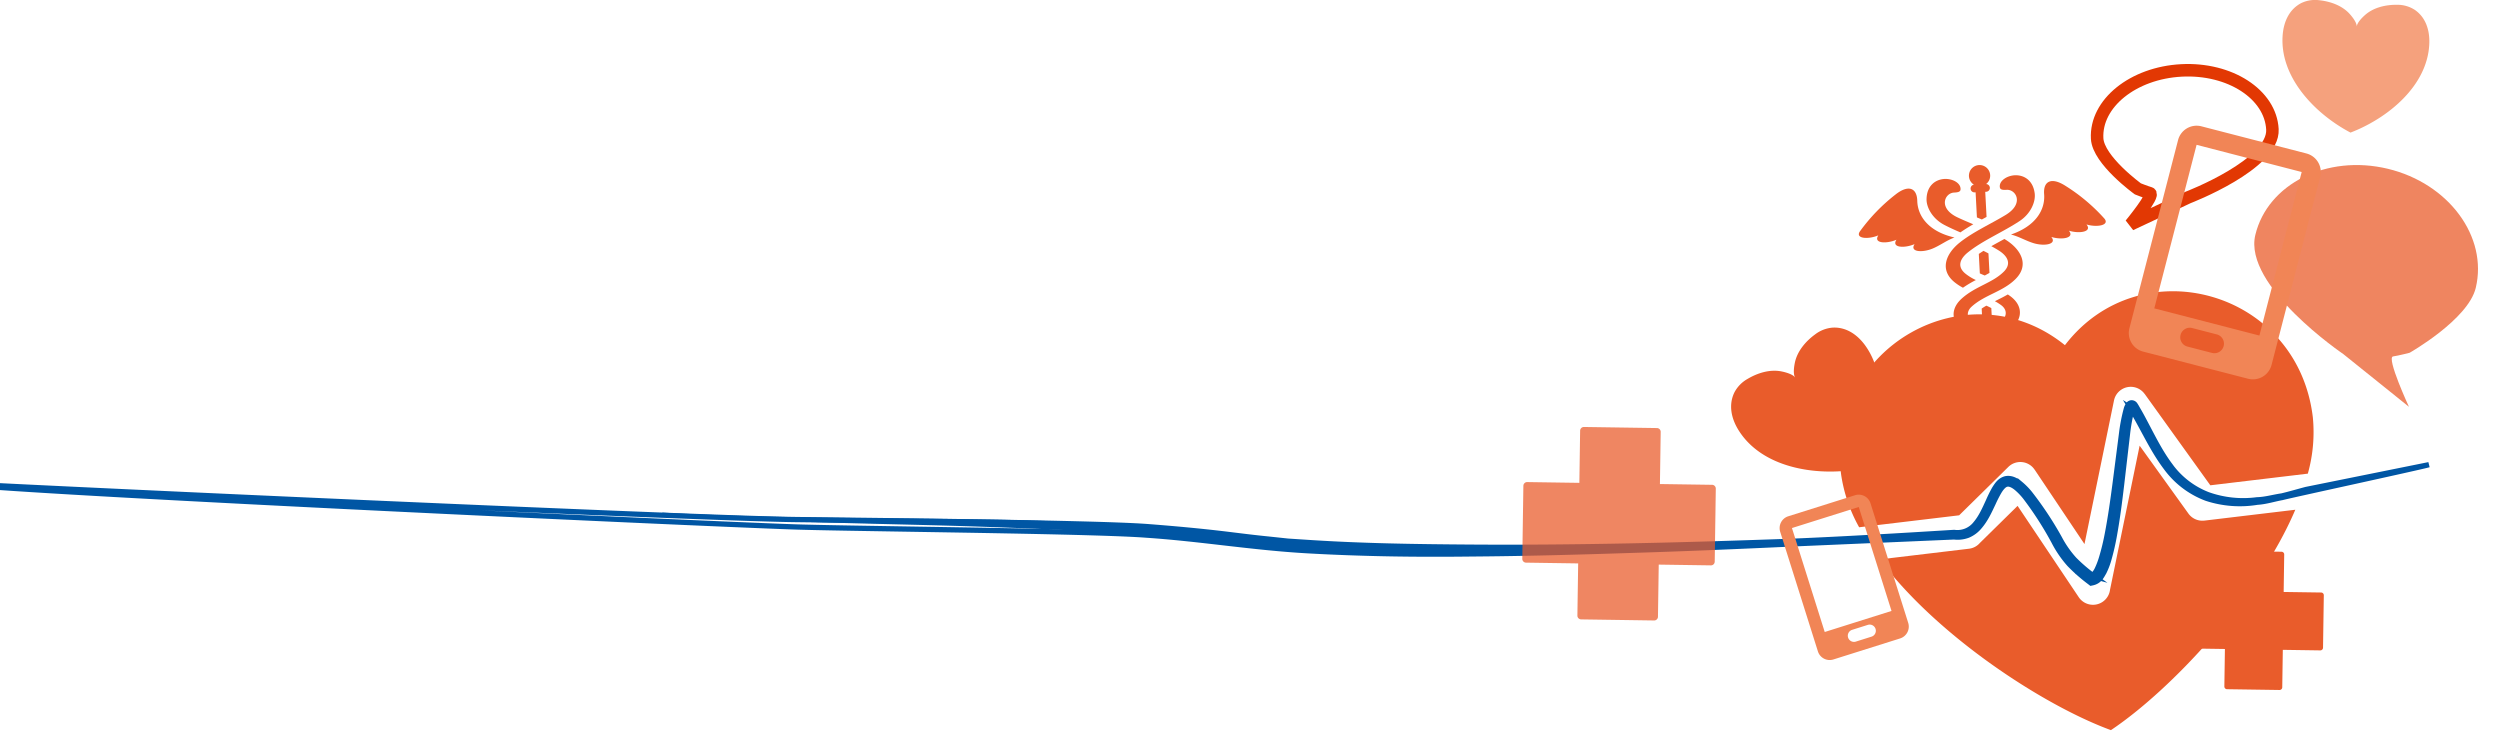
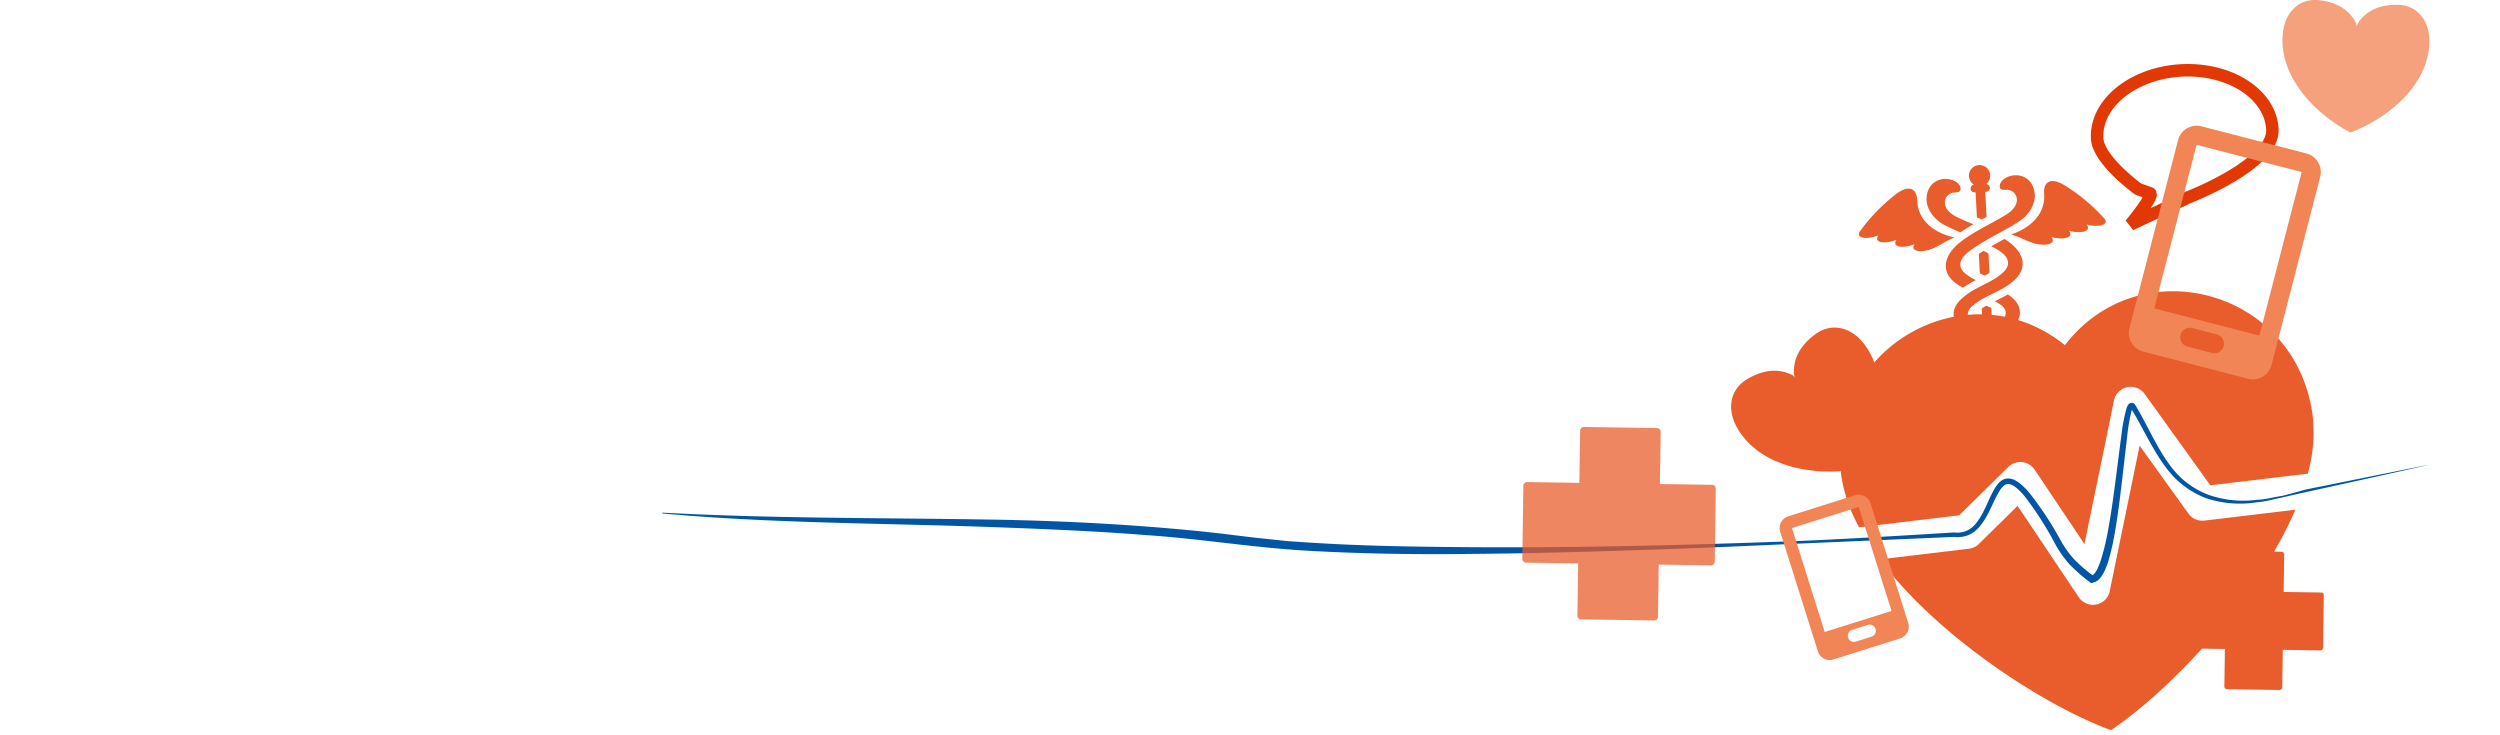
<svg xmlns="http://www.w3.org/2000/svg" width="950" height="279.141" viewBox="0 0 950 279.141">
  <defs>
    <clipPath>
      <rect data-name="Rectangle 2579" width="924.366" height="174.112" transform="translate(-184.55)" fill="none" />
    </clipPath>
    <clipPath>
      <rect data-name="Rectangle 2578" width="924.367" height="174.112" transform="translate(-184.55)" fill="none" />
    </clipPath>
    <clipPath>
      <rect data-name="Rectangle 2580" width="55.818" height="50.385" fill="none" />
    </clipPath>
    <clipPath>
      <rect data-name="Rectangle 2582" width="105.381" height="105.332" fill="none" />
    </clipPath>
    <clipPath>
      <rect data-name="Rectangle 2581" width="105.382" height="105.332" fill="none" />
    </clipPath>
    <clipPath>
      <rect data-name="Rectangle 2584" width="75.206" height="75.21" fill="none" />
    </clipPath>
    <clipPath>
      <rect data-name="Rectangle 2583" width="75.206" height="75.209" fill="none" />
    </clipPath>
    <clipPath>
      <rect data-name="Rectangle 2586" width="77.688" height="101.12" fill="none" />
    </clipPath>
    <clipPath>
      <rect data-name="Rectangle 2585" width="77.689" height="101.12" fill="none" />
    </clipPath>
  </defs>
  <g data-name="Group 3042" transform="translate(264.55)">
    <g data-name="Group 2710" transform="translate(-80)">
      <g data-name="Group 2706">
        <g data-name="Group 2709">
          <g data-name="Group 2686" transform="translate(0 105.029)">
            <g data-name="Group 2685">
              <g data-name="Group 2684" clip-path="url(#clip-path)">
                <g data-name="Group 2683">
                  <g data-name="Group 2682" clip-path="url(#clip-path-2)">
                    <path data-name="Path 4865" d="M882.635,257.756c-14.29,33.5-47.444,68.621-70.065,83.752-25.55-9.376-66.044-35.694-87.823-64.888l33.877-4.048a6.5,6.5,0,0,0,4.151-2.2L777.1,256.283l23.234,34.691a6.521,6.521,0,0,0,11.9-2.855l11.242-54.713,18.533,25.79a6.515,6.515,0,0,0,6.072,2.679v.011Zm-87.543-62.532c28.608-37.327,88.427-20.98,94.2,27.369a58.078,58.078,0,0,1-1.9,21.448l-37.049,4.427L825.4,213.751l-.015.01a6.5,6.5,0,0,0-11.652,2.488L802.521,270.8l-18.953-28.3-.012.008a6.51,6.51,0,0,0-9.969-1.024l-18.693,18.389-38,4.54a58.1,58.1,0,0,1-6.9-20.4c-5.776-48.349,48.508-78.328,85.1-48.791" transform="translate(-194.969 -169.083)" fill="#e95c2b" />
                    <path data-name="Path 4866" d="M674.429,265.166c-3.068.916-52.638,11.635-55.735,12.472-3.156.568-6.243,1.593-9.473,1.785a40.714,40.714,0,0,1-19.243-1.459,33.56,33.56,0,0,1-15.433-11.7c-3.946-5.2-6.844-11-9.907-16.583-.76-1.4-1.528-2.8-2.348-4.148l-1.145-1.912a.707.707,0,0,0,.464.1c.406-.135.267-.149.253-.07a4.134,4.134,0,0,0-.354.844,65.875,65.875,0,0,0-1.65,9.241l-2.215,19.06c-.757,6.366-1.564,12.737-2.71,19.089a91.323,91.323,0,0,1-2.183,9.5,27.8,27.8,0,0,1-1.829,4.692c-.849,1.418-1.678,3.4-4.376,3.973l-.5.105-.481-.373a62.766,62.766,0,0,1-7.764-6.821,41.645,41.645,0,0,1-5.858-8.578,128.576,128.576,0,0,0-10.824-16.839,24.2,24.2,0,0,0-3.341-3.489c-1.187-.987-2.563-1.737-3.679-1.51-1.131.2-2.158,1.487-2.976,2.819a47.9,47.9,0,0,0-2.253,4.4c-1.444,3.037-2.855,6.228-5.2,8.945a11.434,11.434,0,0,1-4.339,3.256,11.211,11.211,0,0,1-5.415.637l.158.006-61.391,2.651c-20.459.945-40.923,1.829-61.4,2.446-20.473.671-40.954,1.223-61.448,1.371-20.492.246-41-.052-61.507-1.217-20.607-1.154-40.761-4.561-61.158-5.924-20.376-1.611-40.817-2.418-61.269-3.153-40.9-1.426-81.944-1.355-122.772-5.088l.023-.314c40.9,2.25,81.841,1.948,122.819,2.614,20.49.293,40.989,1.146,61.449,2.7,10.228.785,20.452,1.715,30.642,2.955,5.1.628,10.188,1.273,15.236,1.77l7.592.808,7.639.5c20.373,1.349,40.845,1.633,61.3,1.781s40.937-.048,61.407-.457,40.936-1.063,61.4-1.789c20.457-.859,40.9-2.085,61.332-3.351l.079,0,.08.01a8.8,8.8,0,0,0,8.141-3.406c2.059-2.435,3.4-5.517,4.8-8.568a49.055,49.055,0,0,1,2.3-4.629c.918-1.442,2.017-3.249,4.274-3.818,2.3-.419,4.11.813,5.483,1.877a26.084,26.084,0,0,1,3.7,3.754,130.323,130.323,0,0,1,11.26,17.031,39.168,39.168,0,0,0,5.61,8.031,60.282,60.282,0,0,0,7.509,6.422l-.976-.267c.592-.031,1.6-1.233,2.2-2.527a30.338,30.338,0,0,0,1.62-4.256,88.688,88.688,0,0,0,2.224-9.175c1.2-6.232,2.088-12.557,2.919-18.891l2.454-19.056a66.556,66.556,0,0,1,1.859-9.615,5.776,5.776,0,0,1,.619-1.343,1.7,1.7,0,0,1,1.146-.813,1.57,1.57,0,0,1,1.46.631c.616.906.865,1.459,1.315,2.206.823,1.4,1.582,2.815,2.33,4.236,3.013,5.663,5.8,11.407,9.555,16.474A31.92,31.92,0,0,0,590.5,276.546a39.969,39.969,0,0,0,18.623,1.957c3.188-.083,6.277-1.006,9.43-1.468,3.1-.734,6.166-1.648,9.257-2.464Z" transform="translate(63.997 -193.613)" fill="#0056a4" />
-                     <path data-name="Path 4867" d="M657.717,265.166c-3.068.916-52.638,11.635-55.735,12.472-3.156.568-6.243,1.593-9.473,1.785a40.714,40.714,0,0,1-19.243-1.459,33.56,33.56,0,0,1-15.433-11.7c-3.946-5.2-6.844-11-9.907-16.583-.76-1.4-1.528-2.8-2.348-4.148l-1.145-1.912a.707.707,0,0,0,.464.1c.406-.135.267-.149.253-.07a4.118,4.118,0,0,0-.354.844,65.875,65.875,0,0,0-1.65,9.241l-2.215,19.06c-.757,6.366-1.564,12.737-2.71,19.089a91.323,91.323,0,0,1-2.183,9.5,27.8,27.8,0,0,1-1.829,4.692c-.849,1.418-1.678,3.4-4.376,3.973l-.5.105-.481-.373a62.766,62.766,0,0,1-7.764-6.821,41.662,41.662,0,0,1-5.858-8.578,128.576,128.576,0,0,0-10.824-16.839,24.2,24.2,0,0,0-3.341-3.489c-1.187-.989-2.563-1.737-3.679-1.51-1.131.2-2.158,1.487-2.976,2.819a47.9,47.9,0,0,0-2.253,4.4c-1.444,3.037-2.855,6.228-5.2,8.945a11.434,11.434,0,0,1-4.339,3.256,11.211,11.211,0,0,1-5.415.637l.158.006-61.391,2.651c-20.459.945-40.923,1.829-61.4,2.446-20.473.671-40.954,1.223-61.448,1.371-20.492.246-41-.052-61.507-1.217-20.607-1.154-40.761-4.561-61.158-5.925-11.676-.923-47.435-1.582-79.843-2.117-23.887-.395-45.981-.721-54.714-1.035-40.9-1.426-272.626-12.193-313.454-15.925l.023-.314c40.9,2.25,272.524,12.786,313.5,13.451,20.49.293,114.277,1.146,134.737,2.7,10.228.785,20.452,1.715,30.642,2.955,5.1.628,10.188,1.273,15.236,1.77l7.591.808,7.639.5c20.373,1.349,40.845,1.633,61.3,1.781s40.937-.048,61.407-.457,40.936-1.062,61.4-1.788c20.457-.859,40.9-2.085,61.332-3.351l.079,0,.08.01a8.8,8.8,0,0,0,8.141-3.406c2.059-2.435,3.4-5.518,4.8-8.568a49.141,49.141,0,0,1,2.3-4.63c.918-1.441,2.017-3.249,4.274-3.817,2.3-.419,4.11.813,5.483,1.877a26.084,26.084,0,0,1,3.7,3.754,130.323,130.323,0,0,1,11.26,17.031,39.168,39.168,0,0,0,5.61,8.031,60.282,60.282,0,0,0,7.509,6.422l-.976-.268c.592-.03,1.6-1.232,2.2-2.527a30.3,30.3,0,0,0,1.62-4.255,88.688,88.688,0,0,0,2.224-9.175c1.2-6.232,2.088-12.557,2.919-18.891l2.454-19.057a66.564,66.564,0,0,1,1.859-9.615,5.776,5.776,0,0,1,.619-1.343,1.7,1.7,0,0,1,1.146-.813,1.57,1.57,0,0,1,1.46.631c.616.906.865,1.459,1.315,2.206.823,1.4,1.582,2.815,2.33,4.236,3.013,5.663,5.8,11.407,9.555,16.474a31.92,31.92,0,0,0,14.558,11.338,39.969,39.969,0,0,0,18.623,1.957c3.188-.083,6.277-1.006,9.43-1.468,3.1-.734,6.166-1.648,9.257-2.464Z" transform="translate(80.709 -193.613)" fill="none" stroke="#0056a4" stroke-miterlimit="10" stroke-width="2" />
                  </g>
                </g>
              </g>
            </g>
          </g>
          <path data-name="Path 4868" d="M682.959,196.53a12.593,12.593,0,0,0-6.679,2.56c-3.6,2.615-6.842,6.394-7.74,10.855-.283,1.407-.73,4.271.153,5.612-.884-1.341-3.692-2.059-5.1-2.354-4.453-.934-9.2.553-13.028,2.833a12.588,12.588,0,0,0-4.986,5.128c-2.344,4.819-1.125,10.028,1.613,14.4,8.886,14.195,29.012,17.376,44.51,14.906,8.38-13.268,13.393-33.017,3.852-46.78-2.939-4.24-7.244-7.415-12.6-7.161" transform="translate(-171.06 -72.039)" fill="#e95c2b" />
          <g data-name="Group 2689" transform="translate(682.788)" opacity="0.75">
            <g data-name="Group 2688">
              <g data-name="Group 2687" clip-path="url(#clip-path-3)">
                <path data-name="Path 4869" d="M1025.3,3.694a12.134,12.134,0,0,0-6.633-1.873c-4.289-.058-8.969.993-12.234,3.919-1.03.924-3.026,2.878-3.117,4.422.091-1.545-1.663-3.718-2.579-4.756-2.9-3.288-7.424-4.878-11.692-5.323a12.125,12.125,0,0,0-6.805,1.085c-4.589,2.37-6.65,7.094-7.056,12.049-1.321,16.083,12.384,30.141,25.774,37.168,14.12-5.414,29.374-17.773,29.942-33.9.175-4.969-1.319-9.9-5.6-12.791" transform="translate(-975.098 0)" fill="#f18252" />
              </g>
            </g>
          </g>
          <path data-name="Path 4870" d="M715.951,340.945l-25.381,8-12.454-39.5h0l25.38-8Zm-7.595,9.769-5.962,1.881a2.345,2.345,0,0,1-1.411-4.473l5.962-1.88a2.344,2.344,0,1,1,1.41,4.472m-6.269-53.738-25.381,8a4.7,4.7,0,0,0-3.061,5.882l14.335,45.464a4.7,4.7,0,0,0,5.881,3.062l25.381-8A4.72,4.72,0,0,0,722.3,345.5l-14.334-45.464a4.7,4.7,0,0,0-5.882-3.063" transform="translate(-181.723 -108.787)" fill="#f18556" />
          <g data-name="Group 2694" transform="translate(660.07 53.315)" opacity="0.75">
            <g data-name="Group 2693">
              <g data-name="Group 2692" clip-path="url(#clip-path-4)">
                <g data-name="Group 2691" transform="translate(0 0)">
                  <g data-name="Group 2690" clip-path="url(#clip-path-5)">
-                     <path data-name="Path 4871" d="M992.014,170.841l24.941,20.038s-8.672-18.746-6.031-19.138c2.162-.321,6.3-1.394,6.3-1.394s22.233-12.616,25.123-24.656c4.668-19.443-10.3-39.707-33.431-45.26s-45.667,5.706-50.334,25.15,33.43,45.26,33.43,45.26" transform="translate(-946.18 -89.612)" fill="#e95c2b" />
-                   </g>
+                     </g>
                </g>
              </g>
            </g>
          </g>
          <path data-name="Path 4872" d="M898.469,90.475l-21.89,10.279s9.337-11.32,7.388-11.885c-1.6-.462-4.585-1.648-4.585-1.648s-15.047-10.88-15.48-19.133c-.7-13.328,13.646-24.914,32.038-25.878S929.809,51.27,930.508,64.6,898.469,90.475,898.469,90.475Z" transform="translate(-251.538 -15.45)" fill="none" stroke="#e23803" stroke-width="4.748" />
          <path data-name="Path 4873" d="M968.3,346.321l-14.236-.21.21-14.236a1.033,1.033,0,0,0-1.018-1.049l-19.932-.3a1.034,1.034,0,0,0-1.049,1.019l-.21,14.236-14.237-.21a1.034,1.034,0,0,0-1.049,1.019l-.295,19.931a1.034,1.034,0,0,0,1.019,1.049l14.236.211-.211,14.236a1.034,1.034,0,0,0,1.019,1.049l19.932.295a1.034,1.034,0,0,0,1.049-1.018l.211-14.237,14.236.211a1.034,1.034,0,0,0,1.049-1.019l.295-19.932a1.035,1.035,0,0,0-1.019-1.049" transform="translate(-270.822 -121.167)" fill="#e95c2b" />
          <path data-name="Path 4874" d="M965.356,354.529l-10.33-.153.153-10.33a.751.751,0,0,0-.739-.761l-14.463-.214a.75.75,0,0,0-.761.739l-.153,10.33-10.33-.153a.751.751,0,0,0-.761.739l-.213,14.463a.75.75,0,0,0,.739.761l10.33.153-.153,10.33a.749.749,0,0,0,.739.761l14.463.214a.75.75,0,0,0,.761-.739l.153-10.33,10.33.153a.75.75,0,0,0,.761-.739l.214-14.463a.751.751,0,0,0-.739-.761" transform="translate(-274.956 -125.764)" fill="#e95c2b" />
          <g data-name="Group 2699" transform="translate(393.084 161.411)" opacity="0.74">
            <g data-name="Group 2698">
              <g data-name="Group 2697" clip-path="url(#clip-path-6)">
                <g data-name="Group 2696">
                  <g data-name="Group 2695" clip-path="url(#clip-path-7)">
                    <path data-name="Path 4875" d="M591.169,278.127l-19.813-.293.293-19.813a1.439,1.439,0,0,0-1.418-1.46l-27.739-.41a1.438,1.438,0,0,0-1.46,1.417l-.293,19.813-19.813-.293a1.44,1.44,0,0,0-1.46,1.418l-.41,27.739a1.438,1.438,0,0,0,1.417,1.46l19.813.293-.293,19.813a1.438,1.438,0,0,0,1.417,1.459l27.74.41a1.438,1.438,0,0,0,1.459-1.417l.294-19.813,19.812.293a1.439,1.439,0,0,0,1.461-1.418l.409-27.739a1.438,1.438,0,0,0-1.417-1.46" transform="translate(-518.217 -255.311)" fill="#e95c2b" />
                    <path data-name="Path 4876" d="M587.075,289.549l-14.377-.212.213-14.377a1.044,1.044,0,0,0-1.029-1.059l-20.128-.3a1.044,1.044,0,0,0-1.059,1.029l-.213,14.377-14.377-.213a1.044,1.044,0,0,0-1.059,1.029l-.3,20.128a1.044,1.044,0,0,0,1.029,1.059l14.377.213-.213,14.377a1.043,1.043,0,0,0,1.029,1.059l20.128.3a1.043,1.043,0,0,0,1.058-1.028l.214-14.377,14.376.212a1.044,1.044,0,0,0,1.06-1.028l.3-20.129a1.045,1.045,0,0,0-1.029-1.059" transform="translate(-523.969 -261.709)" fill="#e95c2b" />
                  </g>
                </g>
              </g>
            </g>
          </g>
          <g data-name="Group 2704" transform="translate(622.027 45.407)" style="isolation: isolate">
            <g data-name="Group 2703">
              <g data-name="Group 2702" clip-path="url(#clip-path-8)">
                <g data-name="Group 2701">
                  <g data-name="Group 2700" clip-path="url(#clip-path-9)">
                    <path data-name="Path 4877" d="M932.53,155.156l-39.935-10.328L908.667,82.68,948.6,93.008Zm-18.007,6.6-9.381-2.426a3.635,3.635,0,0,1,1.82-7.038l9.381,2.427a3.634,3.634,0,0,1-1.82,7.037m35.9-75.788L910.487,75.643a7.282,7.282,0,0,0-8.856,5.218l-18.5,71.535a7.293,7.293,0,0,0,5.216,8.856l39.936,10.328a7.315,7.315,0,0,0,8.855-5.217l18.5-71.535a7.291,7.291,0,0,0-5.215-8.856" transform="translate(-880.538 -73.052)" fill="#f18556" />
                  </g>
                </g>
              </g>
            </g>
          </g>
          <path data-name="Path 4878" d="M766.931,140.179l-.388-7.391q.873-.6,1.777-1.164c.637.312,1.267.636,1.888.972l.388,7.391c-.583.348-1.181.678-1.785,1-.634-.253-1.264-.519-1.879-.8m.892,17.015-.191-3.645c.576-.4,1.172-.763,1.779-1.11.64.283,1.271.585,1.885.918l.191,3.645c-.6.345-1.195.683-1.784,1.023-.621-.276-1.248-.551-1.881-.831m-46.354-33.132c-2.161,2.9,2.957,3.322,6.892,1.665-2,3.018,2.957,3.322,6.892,1.665-2,3.018,2.958,3.323,6.892,1.666-2,3.017,2.957,3.322,6.892,1.665,2.92-1.229,5.195-3.05,8.255-4.186-9.527-2.163-13.98-7.849-14.135-13.959-.122-4.754-3.232-6.295-8.2-2.422a69.066,69.066,0,0,0-13.482,13.9m92.655-4.856c2.451,2.655-2.594,3.614-6.68,2.377,2.3,2.792-2.594,3.613-6.68,2.377,2.3,2.791-2.594,3.614-6.681,2.377,2.3,2.791-2.594,3.613-6.68,2.376-3.032-.918-5.485-2.491-8.647-3.3,9.249-3.147,13.083-9.267,12.6-15.359-.377-4.741,2.556-6.6,7.906-3.266a69.072,69.072,0,0,1,14.862,12.419m-44.816-12.974a1.468,1.468,0,0,1,.04,2.933l-.367.019.5,9.538q-.893.486-1.786.974c-.627-.263-1.252-.522-1.879-.782l-.5-9.538-.366.02a1.468,1.468,0,0,1-.267-2.921,4.036,4.036,0,1,1,4.624-.243m3.382,73.725a1.835,1.835,0,1,1-3.664.192l-.488-9.32c.567-.437,1.16-.854,1.771-1.259.65.338,1.283.691,1.893,1.067Z" transform="translate(-199.145 -36.297)" fill="#e95c2b" />
          <path data-name="Path 4879" d="M788.087,170.868q.44.257.859.521c1.9,1.207,4.99,3.772.39,9.44-.869,1.072.1,1.374.735.925,4.074-2.891,4.9-5.852,4.994-7.741.117-2.3-1.086-3.923-2.922-5.377-1.33.733-2.706,1.464-4.056,2.231m-1.9-37.961q1.5.794,2.907,1.684c2.969,1.891,5.05,4.78,1.818,8.009-4.336,4.332-10.792,5.516-16,10.232-5.126,4.644-3.462,10.319,2.408,13.111a39.284,39.284,0,0,1,4.193-3.018c-.568-.249-1.142-.5-1.725-.768-2.66-1.207-3.557-4.043-1.069-6.292,5.017-4.537,11.815-5.632,16.654-10.467,5.4-5.394,2.026-11.272-3.571-14.836q-.317-.2-.643-.4l-.185.1c-1.578.866-3.194,1.734-4.79,2.643M761.569,115c-.065,3.206,2.285,7.483,6.763,9.821,1.967,1.027,4.025,1.95,6.107,2.84,1.576-1.108,3.218-2.123,4.891-3.091-2.045-.853-4.065-1.7-5.972-2.605-7.51-3.548-4.867-9.257-1.357-9.434,1.322-.067,2.408-.219,2.485-1.143.214-2.566-3.273-4.334-6.485-4.005-3.139.323-6.328,2.56-6.431,7.618" transform="translate(-214.033 -39.351)" fill="#e95c2b" />
          <path data-name="Path 4880" d="M796.68,150.428q.456.3.906.626c5.709,4.175,4.471,10.165-1.406,13.518-3.431,1.957-7.581,4-10.612,6.406-1.765,1.4-4.568,4.272.6,9.43.976.975.042,1.377-.634,1-4.354-2.449-5.483-5.308-5.776-7.177-.41-2.613,1-4.515,3.124-6.373,3.472-3.041,6.973-4.75,10.831-7.016,2.52-1.479,3.115-4.393.407-6.37a20.432,20.432,0,0,0-2.354-1.475c1.691-.841,3.339-1.644,4.915-2.567M806.9,112.04c.4,3.182-1.49,7.681-5.7,10.474-6.344,4.209-13.878,7.313-19.623,11.882-2.756,2.192-4.523,5.282-.971,8.155a19.284,19.284,0,0,0,3.94,2.407,42.648,42.648,0,0,0-4.908,2.919,19.762,19.762,0,0,1-3.179-2.078c-5.933-4.8-3.192-11,2-15.127,5.051-4.018,11.821-7.057,17.444-10.474,7.1-4.314,3.872-9.715.364-9.525-1.322.072-2.418.035-2.591-.876-.481-2.53,2.8-4.653,6.032-4.661,3.155-.007,6.561,1.884,7.192,6.9" transform="translate(-218.263 -38.541)" fill="#e95c2b" />
        </g>
      </g>
    </g>
  </g>
</svg>